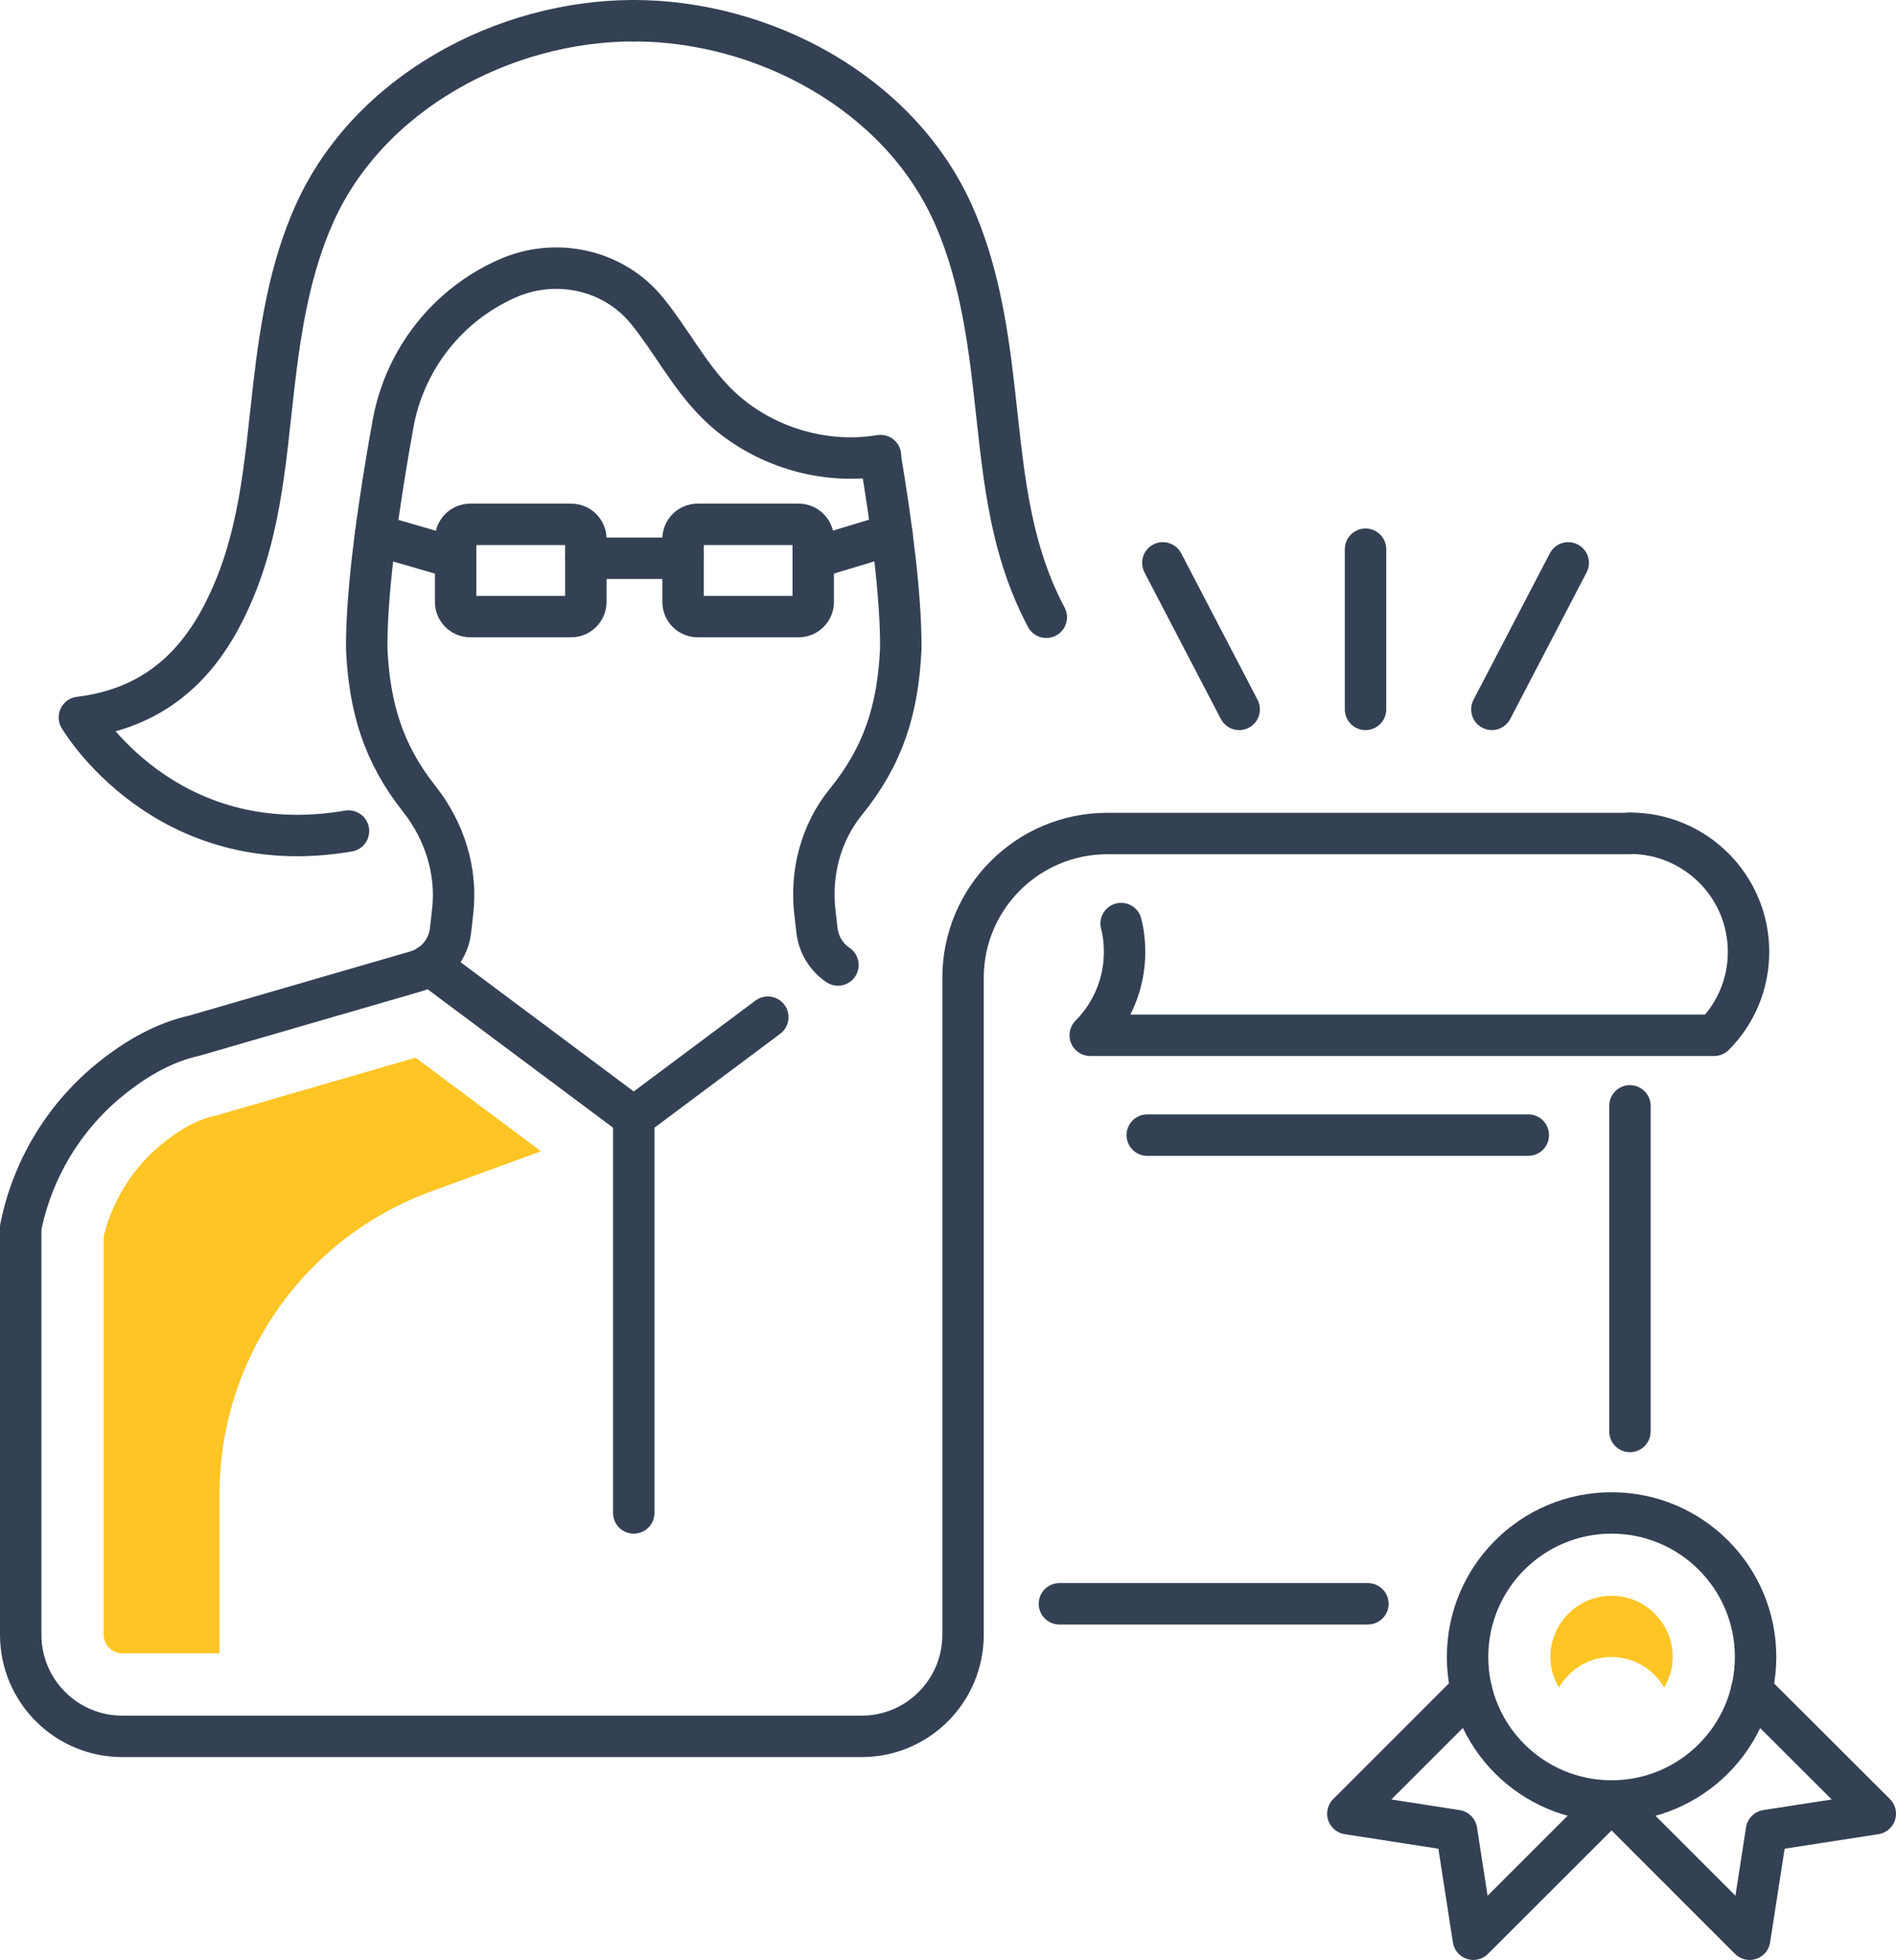
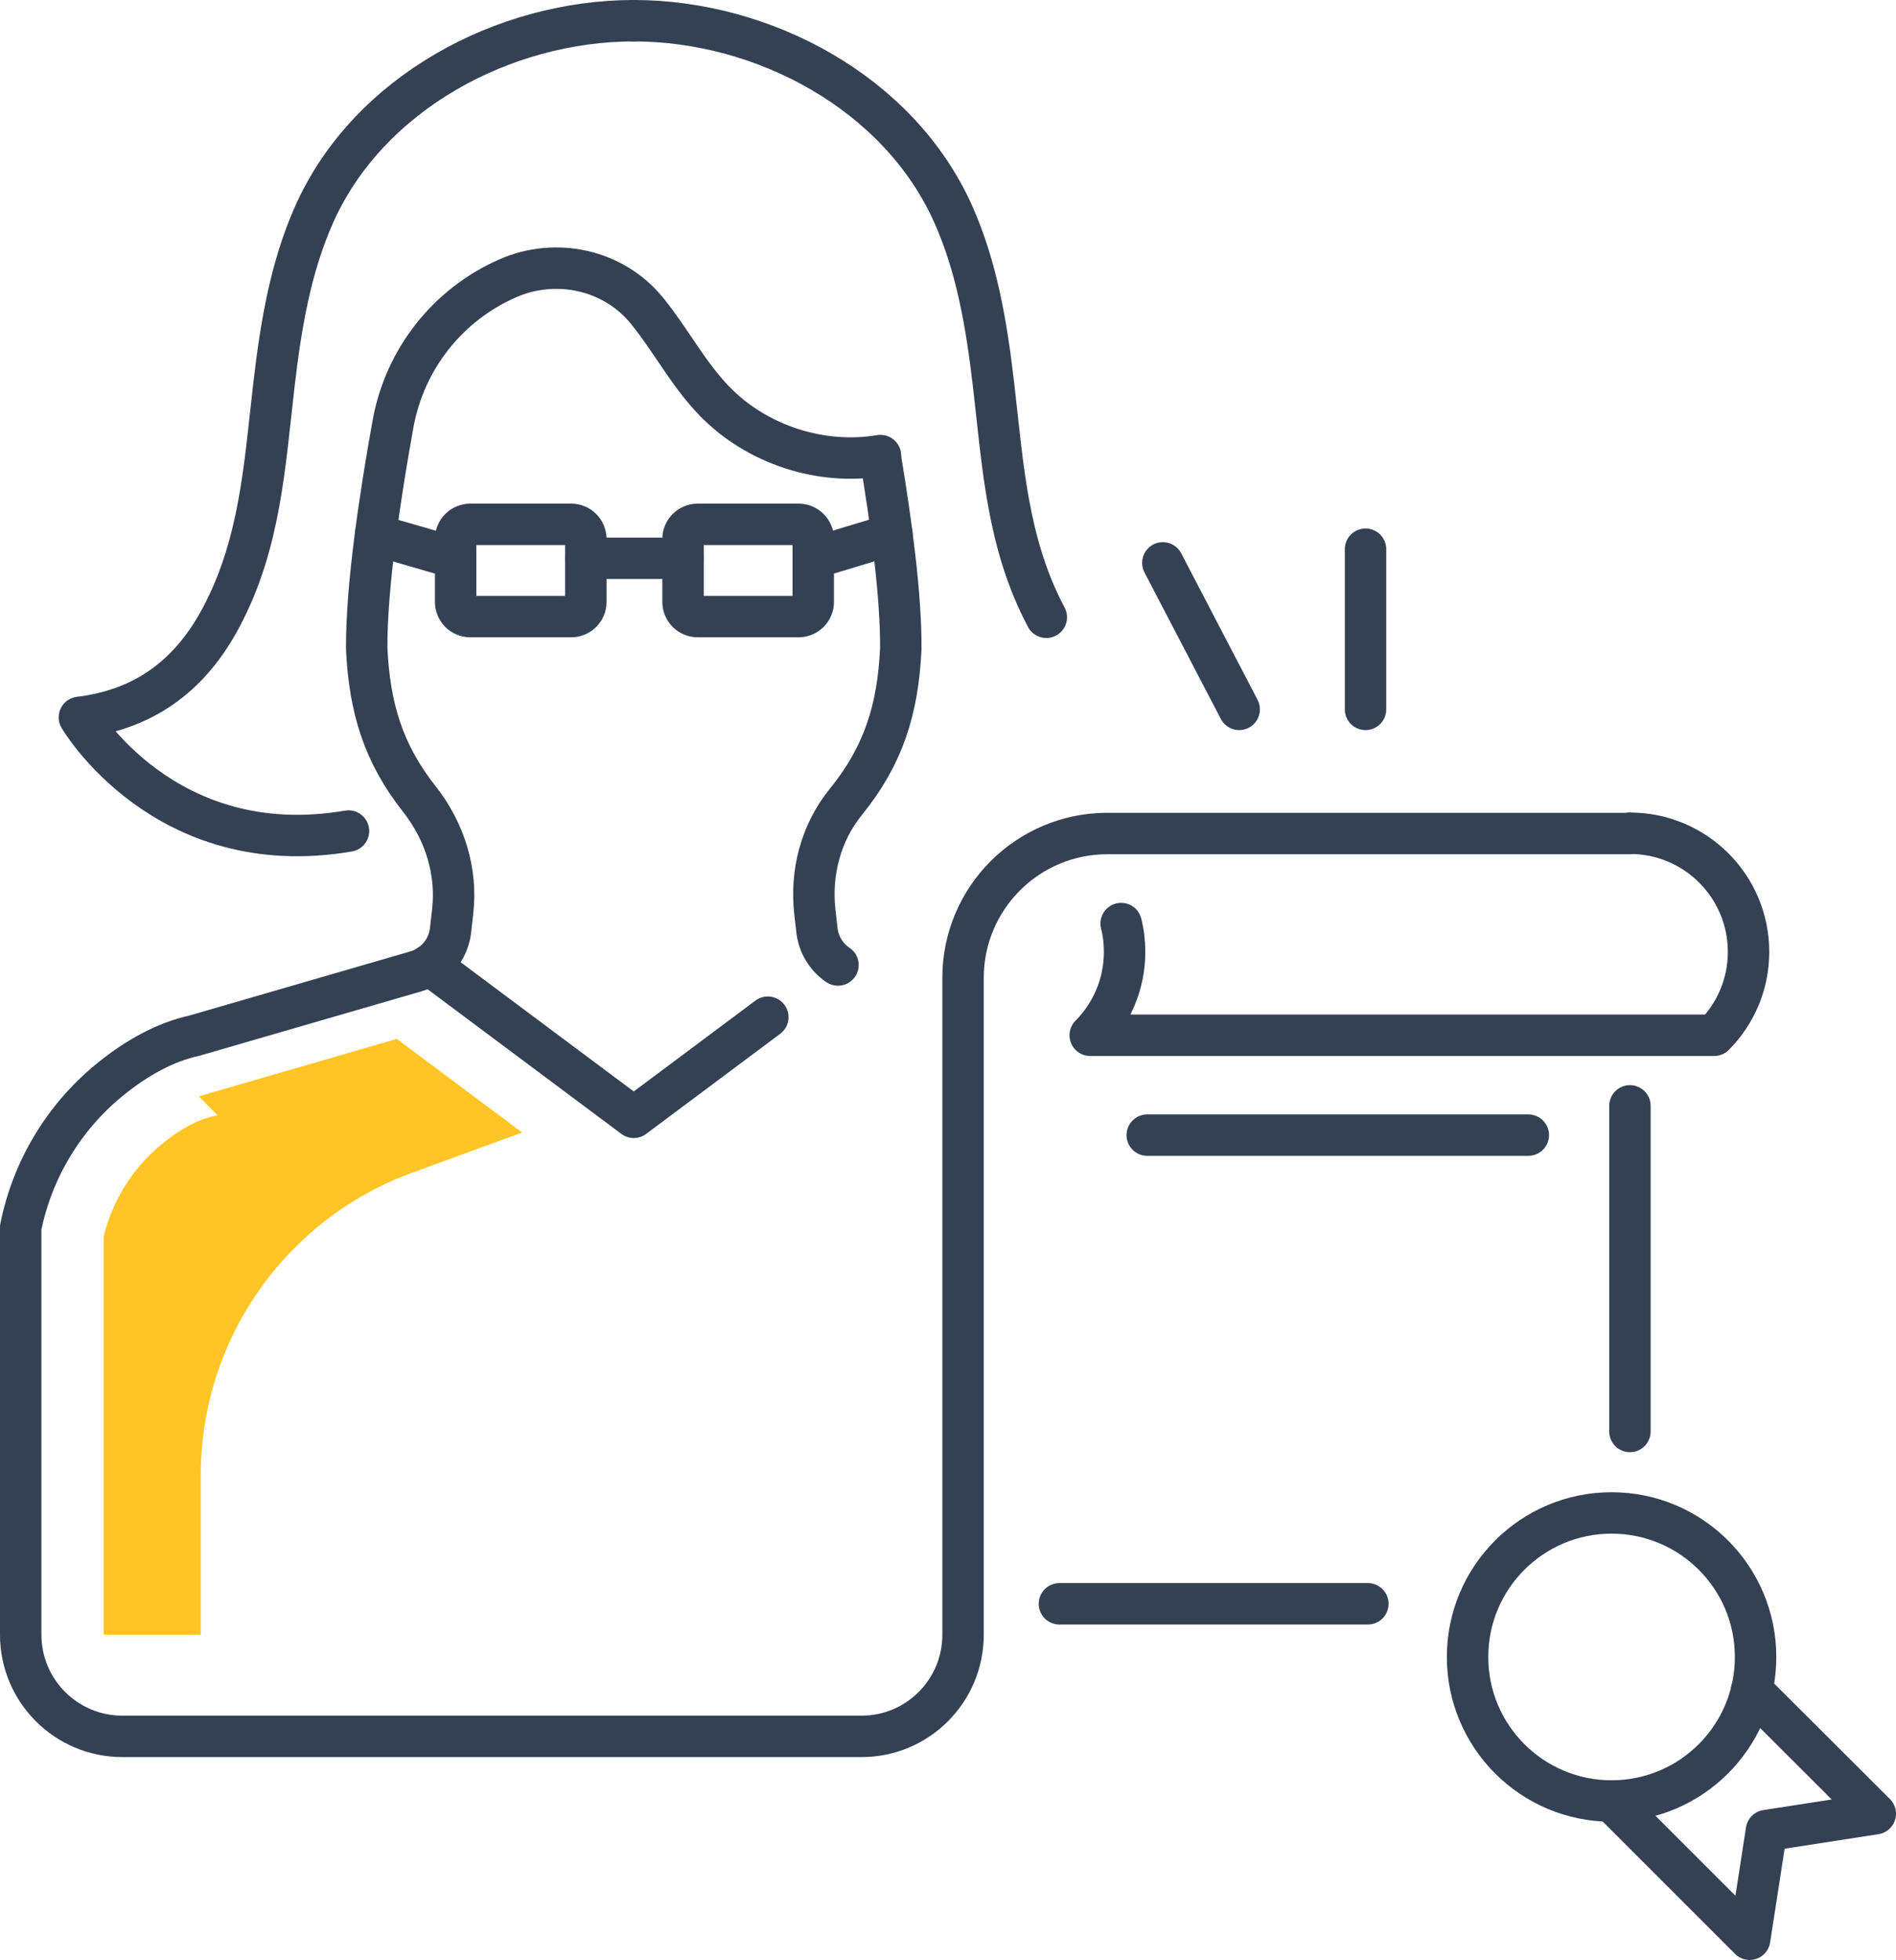
<svg xmlns="http://www.w3.org/2000/svg" id="Livello_1" viewBox="0 0 137.32 141.93">
  <defs>
    <style>.cls-1,.cls-2,.cls-3{fill:none;}.cls-2{stroke:#344154;stroke-linecap:round;stroke-linejoin:round;stroke-width:3px;}.cls-4{fill:#ffc524;}.cls-3{clip-path:url(#clippath);}</style>
    <clipPath id="clippath">
      <rect class="cls-1" width="137.32" height="141.93" />
    </clipPath>
  </defs>
  <g class="cls-3">
    <path class="cls-2" d="m34.06,37.97h7.31c.59,0,1.06.48,1.06,1.06v4.56c0,.59-.48,1.06-1.06,1.06h-7.31c-.59,0-1.06-.48-1.06-1.06v-4.56c0-.59.48-1.06,1.06-1.06Z" />
    <path class="cls-2" d="m50.53,37.97h7.31c.59,0,1.06.48,1.06,1.06v4.56c0,.59-.48,1.06-1.06,1.06h-7.31c-.59,0-1.06-.48-1.06-1.06v-4.56c0-.59.48-1.06,1.06-1.06Z" />
    <line class="cls-2" x1="42.44" y1="40.43" x2="49.47" y2="40.43" />
    <line class="cls-2" x1="27.2" y1="38.73" x2="32" y2="40.12" />
    <line class="cls-2" x1="59.9" y1="40.12" x2="64.6" y2="38.7" />
    <path class="cls-2" d="m63.77,33.17c.78,4.66,1.5,10,1.47,13.81-.2,4.37-1.25,7.73-3.98,11.09-1.81,2.23-2.57,5.13-2.24,7.99l.15,1.32c.12,1.01.67,1.93,1.52,2.5" />
    <path class="cls-2" d="m45.9,1.5c9.38,0,19.2,5.21,23.13,13.99,1.73,3.86,2.43,8.1,2.92,12.3.69,5.93.99,11.56,3.83,16.91" />
    <path class="cls-2" d="m45.9,1.5c-9.38,0-19.2,5.21-23.13,13.99-1.73,3.86-2.43,8.1-2.92,12.3-.69,5.93-.99,11.56-3.83,16.91-2.07,3.9-5.24,6.64-10.27,7.25,0,0,6.14,10.52,19.49,8.23" />
    <polyline class="cls-2" points="31.11 69.87 45.9 80.91 55.61 73.66" />
    <path class="cls-2" d="m63.77,32.99c-4.33.73-8.99-.8-12.04-3.96-1.88-1.94-3.14-4.39-4.84-6.49-.02-.02-.03-.04-.05-.06-2.42-2.96-6.58-3.86-10.08-2.32-4.34,1.91-7.44,5.85-8.29,10.51-.93,5.14-1.94,11.8-1.91,16.31.2,4.28,1.21,7.59,3.81,10.88,1.84,2.33,2.76,5.25,2.41,8.2l-.15,1.32c-.12,1.01-.67,1.93-1.52,2.5-.3.2-.63.36-.98.46l-16.06,4.66c-2.02.44-4.14,1.55-6.22,3.27-3.27,2.7-5.52,6.47-6.35,10.62v29.49c0,4.06,3.29,7.36,7.36,7.36h53.54c4.06,0,7.35-3.29,7.35-7.36v-47.57c0-5.77,4.68-10.45,10.45-10.45h37.85" />
    <path class="cls-2" d="m106.29,119.99c0-5.76,4.67-10.43,10.43-10.43s10.43,4.67,10.43,10.43-4.67,10.43-10.43,10.43-10.43-4.67-10.43-10.43Z" />
-     <path class="cls-4" d="m116.72,119.99c1.63,0,3.04.9,3.81,2.21.38-.65.62-1.4.62-2.21,0-2.44-1.99-4.43-4.43-4.43s-4.43,1.99-4.43,4.43c0,.81.23,1.56.62,2.21.77-1.32,2.18-2.21,3.81-2.21" />
-     <polyline class="cls-2" points="116.72 130.43 106.71 140.43 105.49 132.56 97.62 131.34 106.57 122.39" />
    <polyline class="cls-2" points="116.72 130.43 126.72 140.43 127.94 132.56 135.82 131.34 126.86 122.4" />
    <line class="cls-2" x1="83.09" y1="82.2" x2="110.69" y2="82.2" />
    <line class="cls-2" x1="118.05" y1="103.66" x2="118.05" y2="80.08" />
    <path class="cls-2" d="m118.05,60.34c4.74,0,8.59,3.84,8.59,8.59,0,2.36-.95,4.49-2.49,6.04h-45.19c1.54-1.55,2.49-3.69,2.49-6.04,0-.7-.08-1.39-.25-2.05" />
    <line class="cls-2" x1="98.9" y1="51.37" x2="98.9" y2="39.77" />
-     <line class="cls-2" x1="108.05" y1="51.37" x2="113.58" y2="40.76" />
    <line class="cls-2" x1="89.75" y1="51.37" x2="84.22" y2="40.76" />
    <line class="cls-2" x1="76.73" y1="116.14" x2="99.07" y2="116.14" />
-     <line class="cls-2" x1="45.9" y1="80.91" x2="45.9" y2="109.56" />
-     <path class="cls-4" d="m15.75,80.75l-.19.06-.19.04c-.76.17-2.02.66-3.7,2.04-2.06,1.7-3.53,4.05-4.16,6.64v28.84c0,.75.61,1.36,1.36,1.36h7.03v-11.55c0-9.79,6.12-18.54,15.32-21.9l7.96-2.91-9.08-6.78-14.34,4.16Z" />
+     <path class="cls-4" d="m15.75,80.75l-.19.06-.19.04c-.76.17-2.02.66-3.7,2.04-2.06,1.7-3.53,4.05-4.16,6.64v28.84h7.03v-11.55c0-9.79,6.12-18.54,15.32-21.9l7.96-2.91-9.08-6.78-14.34,4.16Z" />
  </g>
</svg>